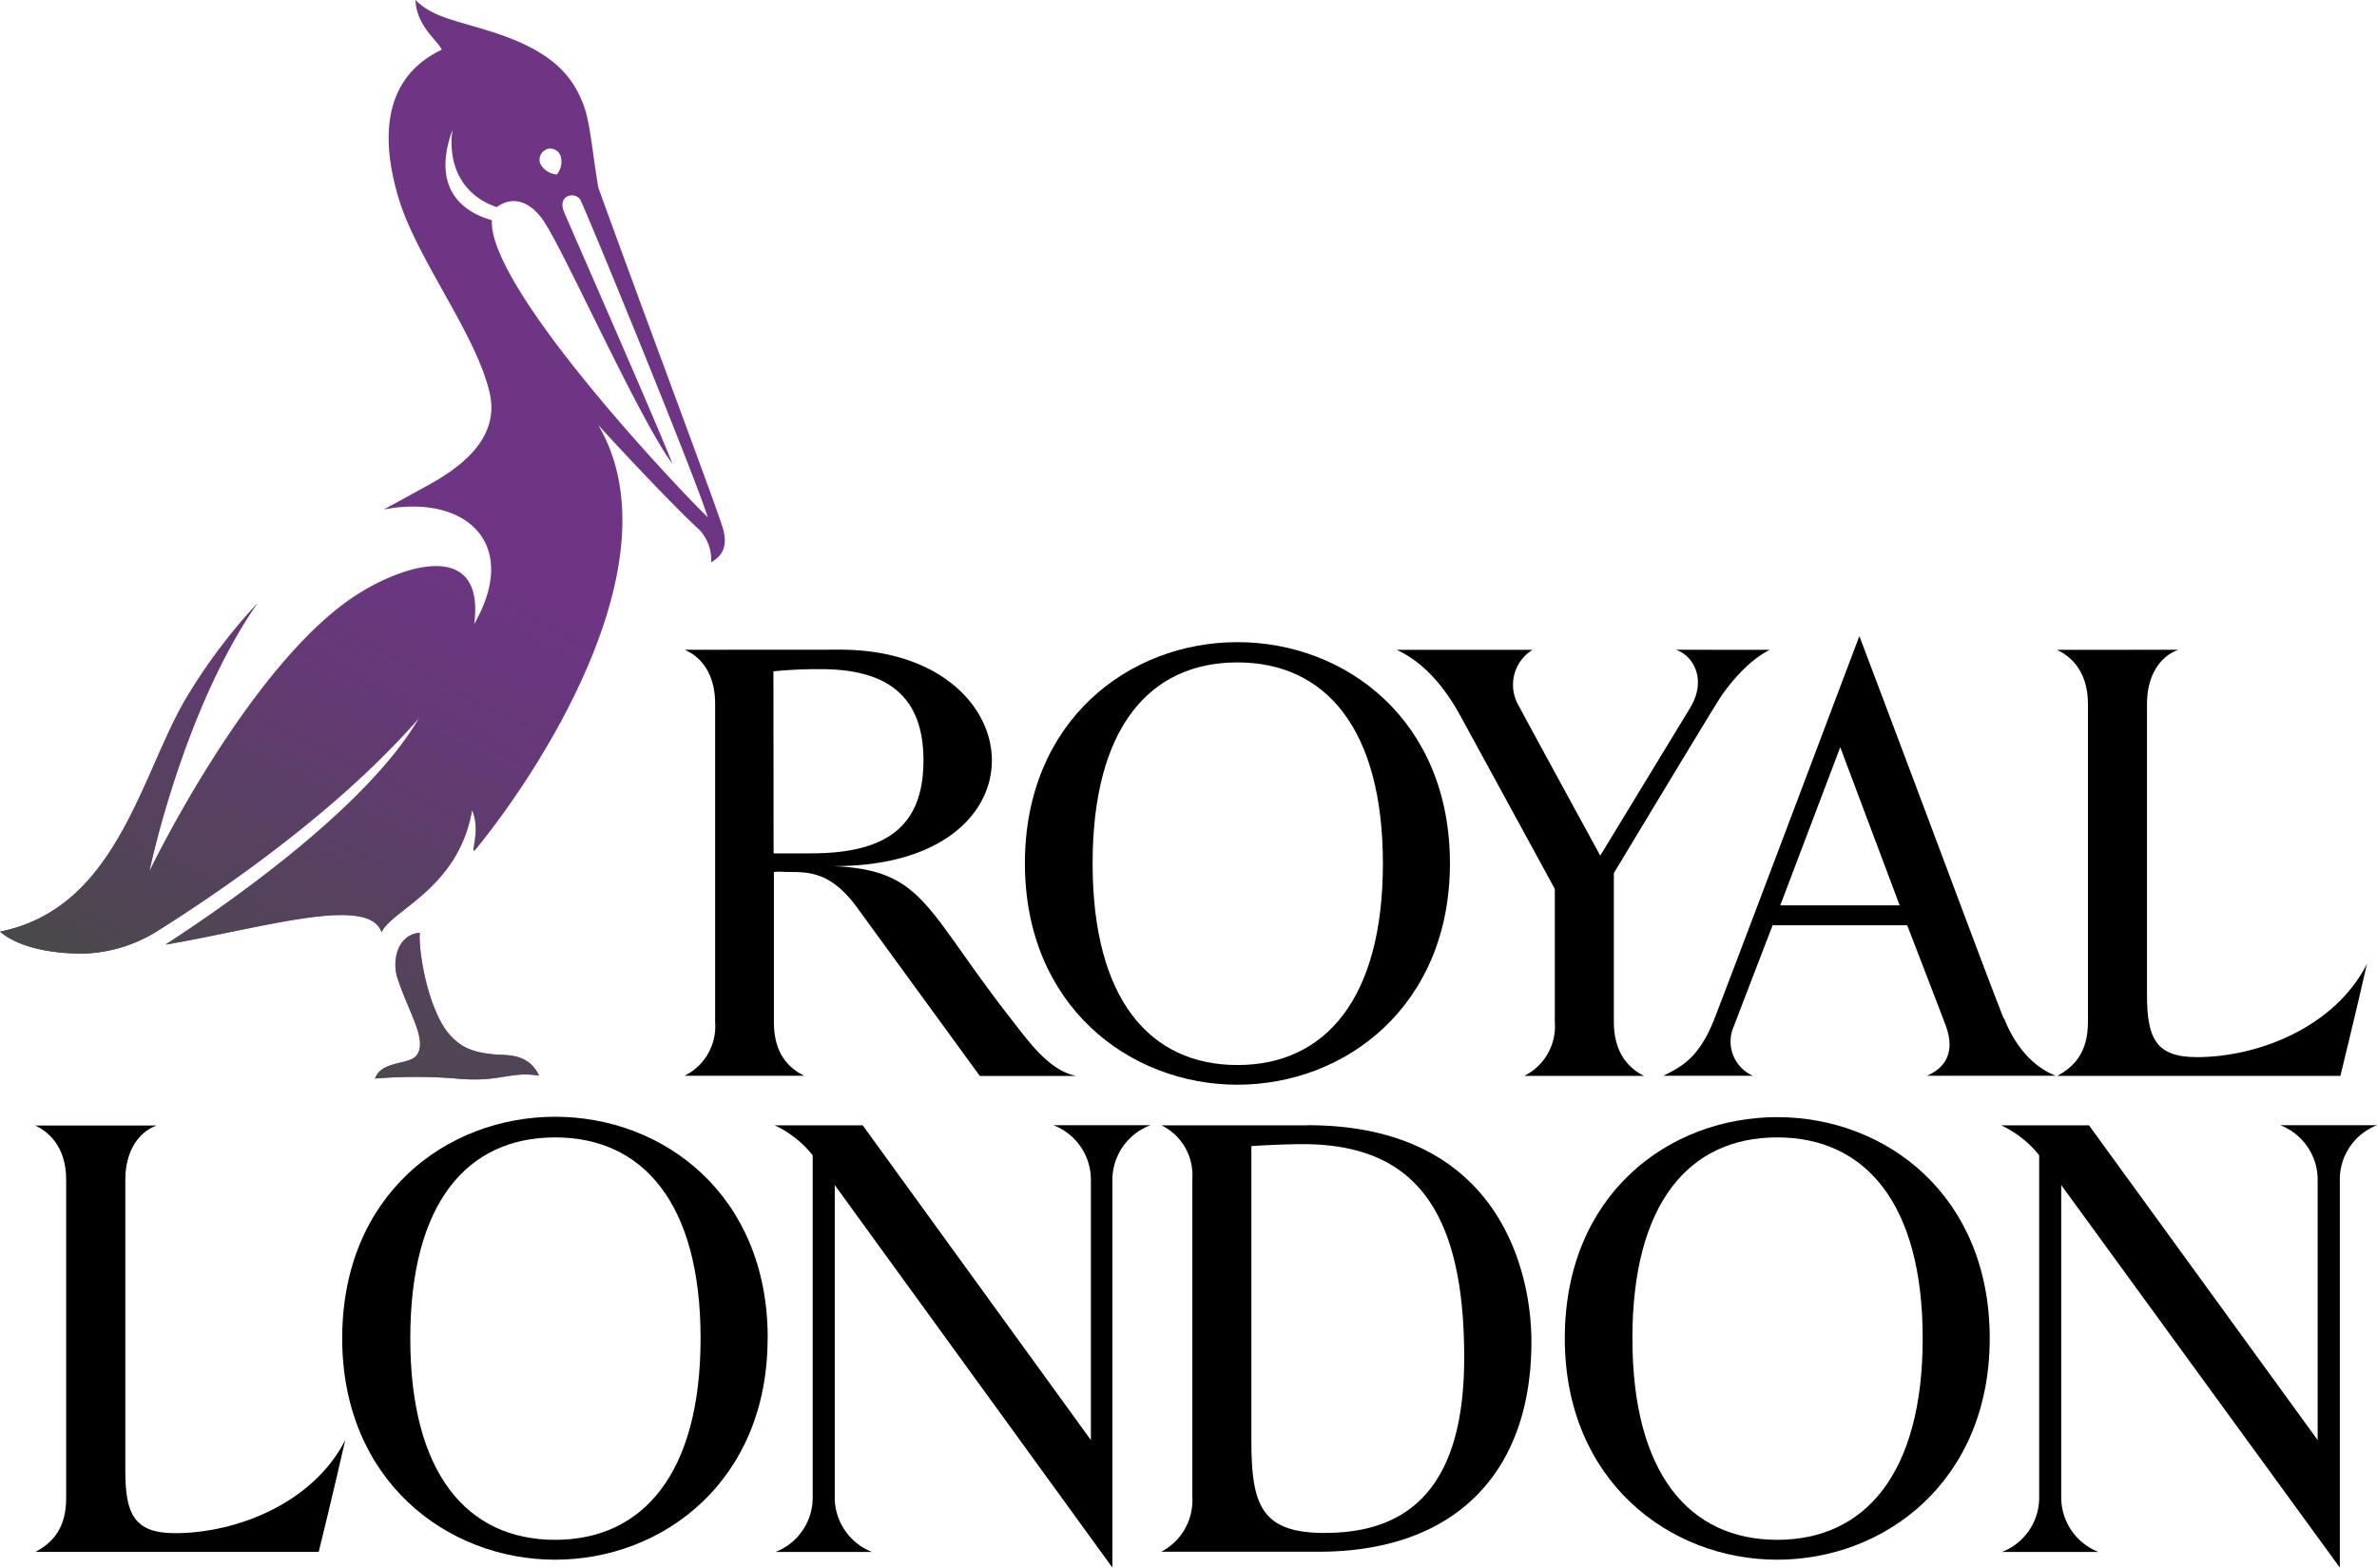
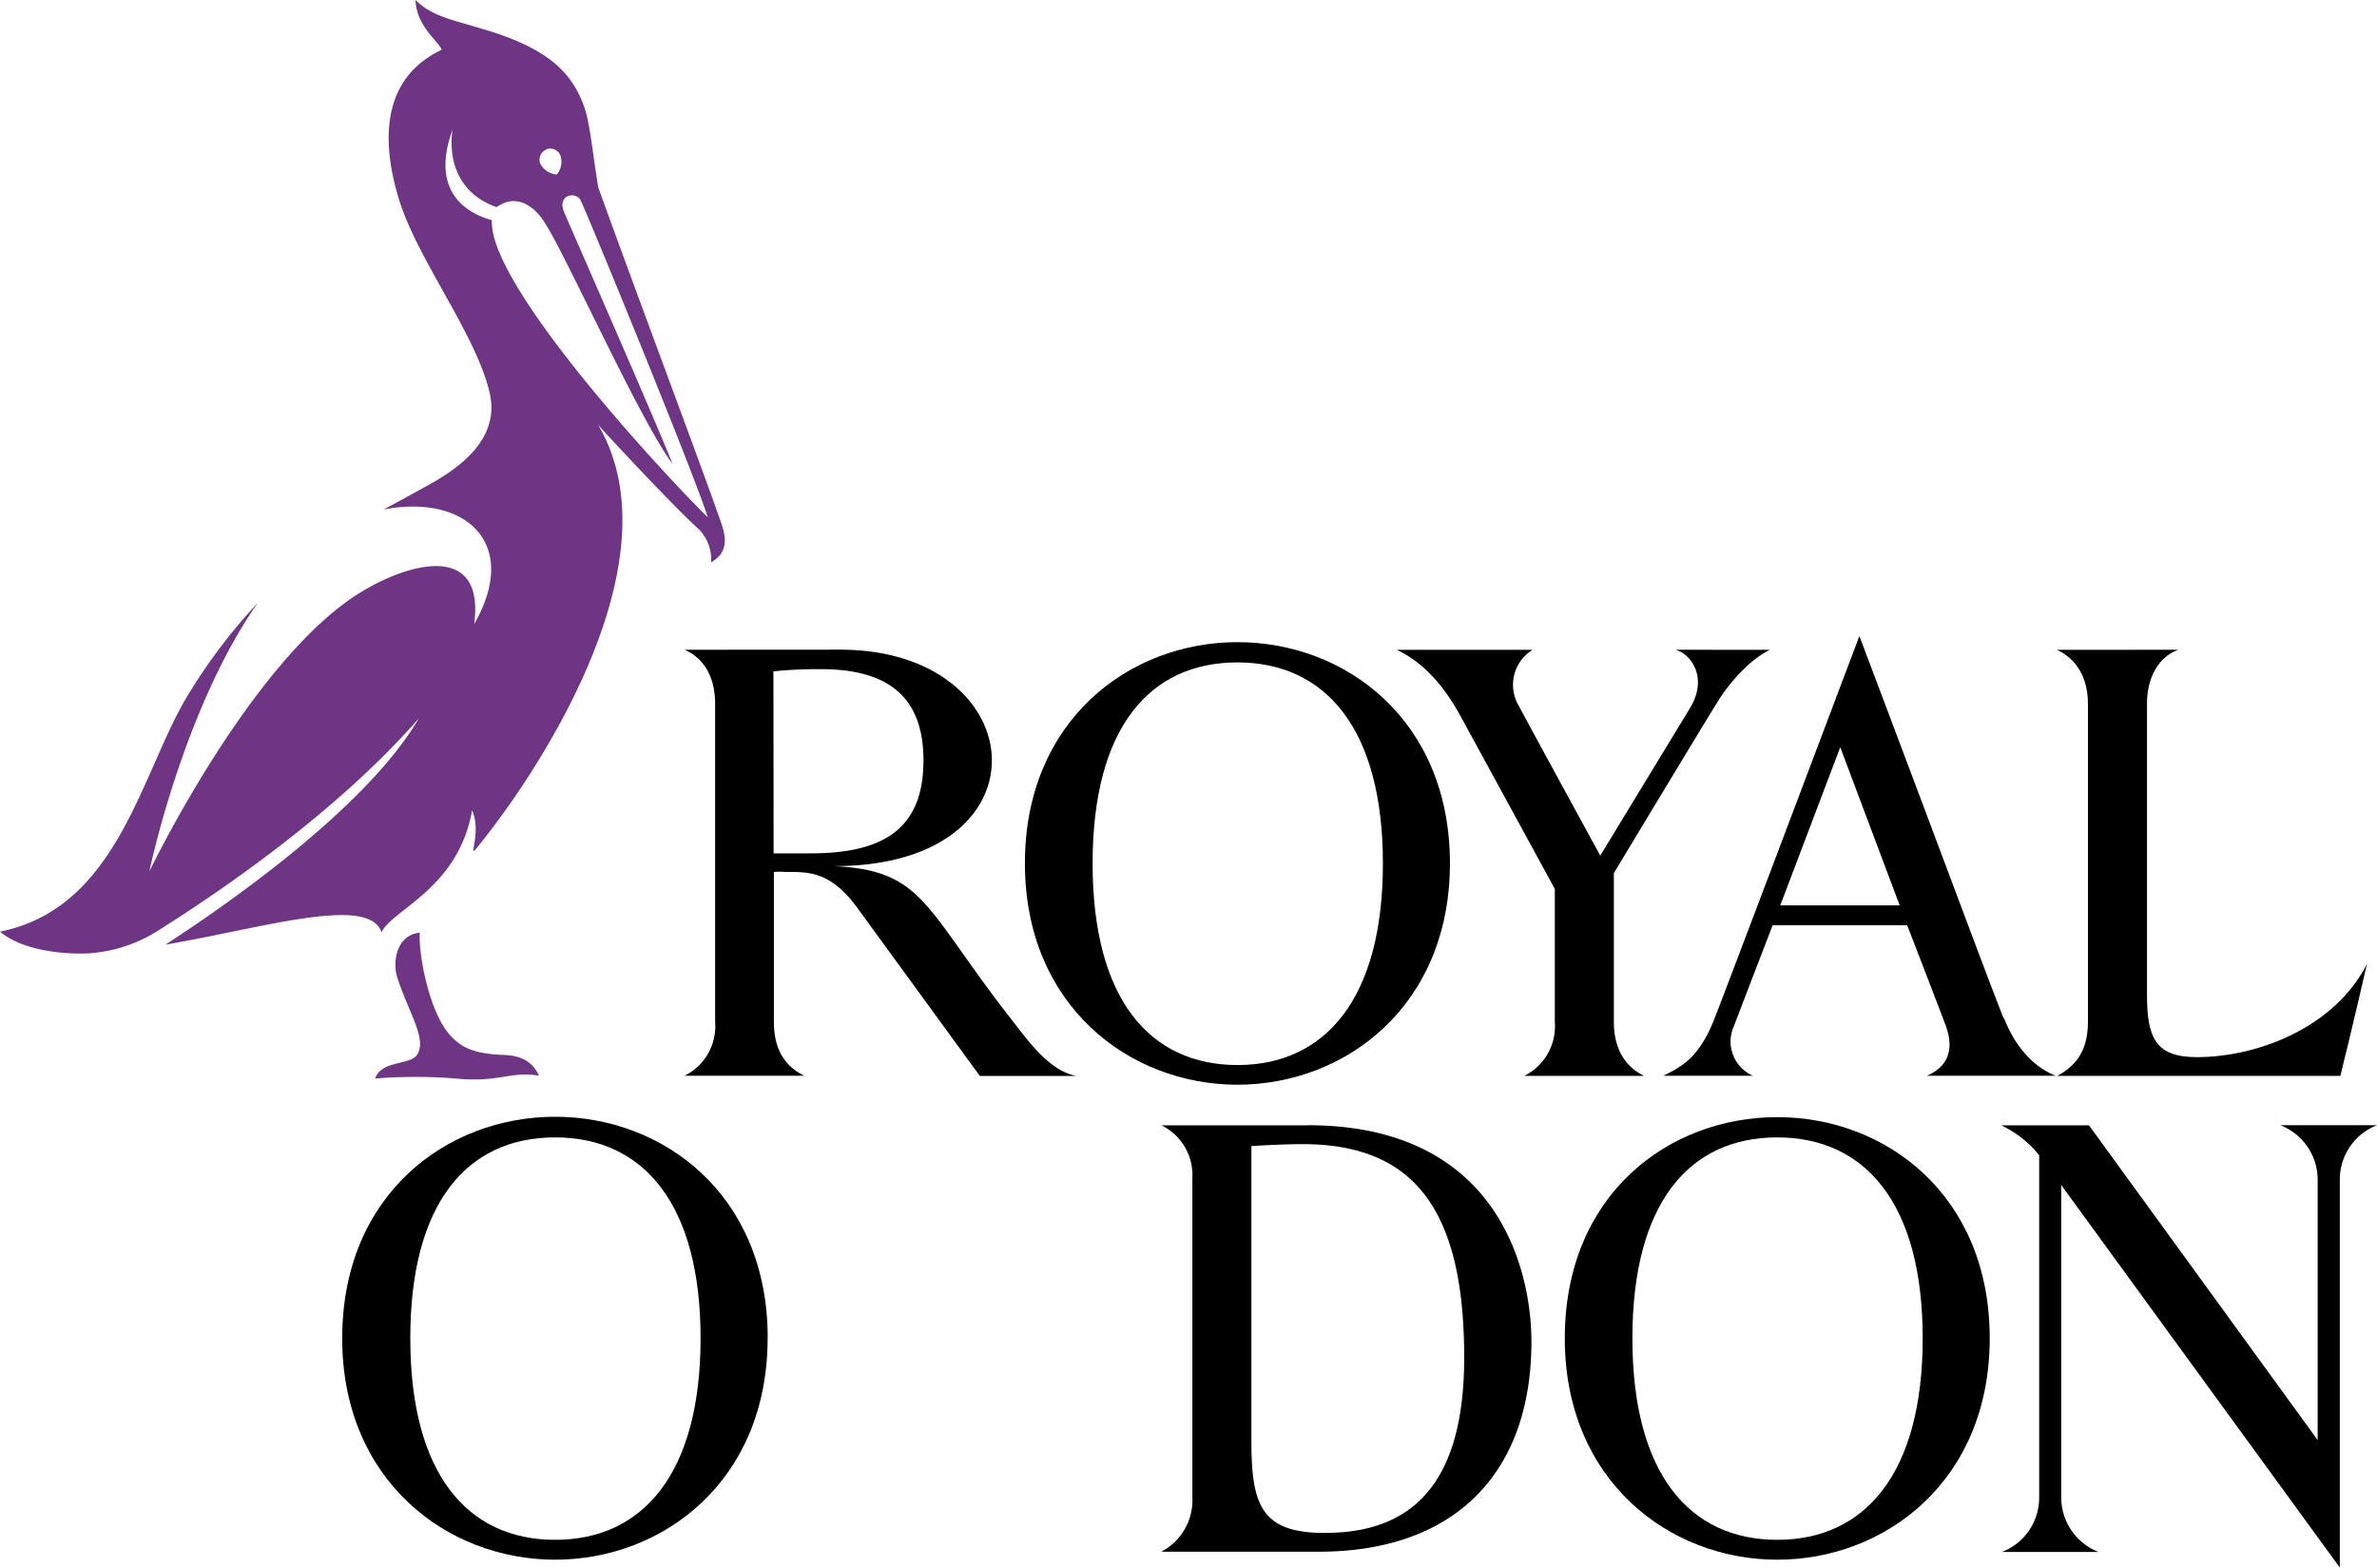
<svg xmlns="http://www.w3.org/2000/svg" viewBox="0.01 -0.03 249.99 164.85">
  <defs>
    <style>.a{fill:#6d3583;}.b{fill:url(#a);}</style>
    <linearGradient id="a" x1="459.43" y1="1068.06" x2="409.55" y2="1164.28" gradientTransform="translate(0 -624.84)" gradientUnits="userSpaceOnUse">
      <stop offset="0.48" stop-color="#494949" stop-opacity="0" />
      <stop offset="0.64" stop-color="#494949" stop-opacity="0.25" />
      <stop offset="0.96" stop-color="#494949" stop-opacity="0.91" />
      <stop offset="1" stop-color="#494949" />
    </linearGradient>
  </defs>
  <title>Royal London logo - Brandlogos.net</title>
-   <path d="M403.48,547.92c-2,.72-3.29,2.83-3.29,5.69v30.58c0,4.52.87,6.6,5.23,6.6,6.48,0,14.51-3.15,17.9-9.79-1.16,5.13-2.79,11.76-2.79,11.76H390.74c1.88-1,3.23-2.56,3.23-5.67V553.64c0-3.72-2.08-5.15-3.24-5.72Z" transform="translate(-387 -429.59)" />
-   <path d="M508,547.89H497.81a6.16,6.16,0,0,1,3.93,5.68V581l-24-33.1h-9.26a11.09,11.09,0,0,1,4,3.15V587.1a6.12,6.12,0,0,1-3.92,5.67h10.17a6.16,6.16,0,0,1-3.93-5.69v-32.9L504,594.41V553.56A6.16,6.16,0,0,1,508,547.89Z" transform="translate(-387 -429.59)" />
  <path d="M616.1,497.89c-2,.72-3.29,2.81-3.29,5.67v30.58c0,4.52.87,6.59,5.23,6.59,6.48,0,14.51-3.15,17.9-9.79-1.16,5.12-2.79,11.76-2.79,11.76H603.37c1.88-1,3.23-2.56,3.23-5.67V503.6c0-3.72-2.08-5.14-3.24-5.7Z" transform="translate(-387 -429.59)" />
  <path d="M597.74,536.67c-2.12-5.36-6.43-17.09-15.18-40.22-5.36,14.2-13.56,35.92-15.24,40.24-1.63,4.16-3.49,5.05-5.37,6h9.42a3.93,3.93,0,0,1-2-5.23c.54-1.44,4.07-10.6,4.07-10.6h14.15s3.34,8.64,4.07,10.6c.95,2.62.08,4.34-2,5.23h13.55c-1.59-.63-3.9-2.18-5.44-6.06m-23.53-11.86,6.31-16.63,6.25,16.63Z" transform="translate(-387 -429.59)" />
  <path d="M563.24,497.89c1.69.49,3.41,3,1.51,6.13l-9.44,15.52s-7.56-13.83-8.76-16.11a4.33,4.33,0,0,1,1.63-5.53H533.91c3.31,1.53,5.42,4.65,6.62,6.81l10,18.33v14a5.82,5.82,0,0,1-3.21,5.66h12.6c-2.05-1-3.18-2.91-3.18-5.69V521.38S566,506,567.77,503.17c.87-1.4,3.08-4.18,5.38-5.27Z" transform="translate(-387 -429.59)" />
  <path d="M501.92,520.37c0,14.24,6,21.19,15.24,21.19s15.29-7,15.29-21.19-6.05-21.15-15.3-21.15-15.23,6.9-15.23,21.13m37.58,0c0,15-11,23.28-22.35,23.28s-22.35-8.3-22.35-23.28,10.93-23.26,22.35-23.26,22.35,8.24,22.35,23.26" transform="translate(-387 -429.59)" />
  <path d="M430.16,570.3c0,14.24,6,21.19,15.24,21.19s15.29-7,15.29-21.19-6.05-21.13-15.3-21.13-15.23,6.9-15.23,21.13m37.58,0c0,15-11,23.28-22.35,23.28S423,585.26,423,570.3C423,555.18,434,547,445.4,547s22.35,8.22,22.35,23.26" transform="translate(-387 -429.59)" />
  <path d="M558.69,570.3c0,14.24,6,21.19,15.24,21.19s15.29-7,15.29-21.19-6.05-21.13-15.3-21.13-15.23,6.9-15.23,21.13m37.58,0c0,15-11,23.28-22.35,23.28s-22.34-8.32-22.34-23.28c0-15.12,10.93-23.26,22.35-23.26s22.34,8.22,22.34,23.26" transform="translate(-387 -429.59)" />
  <path d="M475.37,497.88c20.41,0,22.38,22.86-.76,22.76,9.52.41,9.6,4.33,18.51,15.79,2,2.53,4.11,5.68,7.09,6.28H490.06L477.15,525c-2.83-3.88-5.23-3.74-7.48-3.74a6.74,6.74,0,0,0-1.27,0V537c0,2.84,1.08,4.65,3.2,5.69H459a5.8,5.8,0,0,0,3.22-5.67V503.56c0-2.77-1.16-4.78-3.2-5.67Zm-7,21.42h3.92c7.92,0,11.84-2.8,11.84-9.78,0-6.4-3.4-9.59-10.78-9.59a46,46,0,0,0-5,.23Z" transform="translate(-387 -429.59)" />
  <path d="M637,547.89H626.83a6.15,6.15,0,0,1,3.93,5.68V581l-24.05-33.1h-9.24a11.09,11.09,0,0,1,4,3.15V587.1a6.12,6.12,0,0,1-3.92,5.67h10.17a6.16,6.16,0,0,1-3.93-5.69v-32.9l29.3,40.23V553.56A6.11,6.11,0,0,1,637,547.89Z" transform="translate(-387 -429.59)" />
  <path d="M524.55,547.89c20.15,0,23.52,15.43,23.52,22.76,0,13.9-8.14,22.09-22.35,22.09H509.14a6.1,6.1,0,0,0,3.27-5.74V553.5a5.83,5.83,0,0,0-3.25-5.6h15.39m1.83,42.86C536,590.77,541,585,541,572.32c0-15.7-5.38-22.44-17-22.44-1.26,0-3,.06-5.38.2v31.05c0,6.85,1.13,9.64,7.78,9.64" transform="translate(-387 -429.59)" />
  <path class="a" d="M440,540.5c-3.54-.12-4.61-1-5.58-2-2.27-2.38-3.42-8.65-3.26-10.86-2.53.26-2.87,3.19-2.37,4.7,1.16,3.66,3.2,6.54,2.06,8.17-.76,1.08-3.73.55-4.39,2.47a52.69,52.69,0,0,1,8.52,0c4.59.45,5.68-.81,8.72-.3C442.93,541,441.54,540.56,440,540.5ZM463,485c-.92-2.94-8.63-23.42-13.07-35.73-.61-3.67-.86-6.73-1.47-8.45-1.23-3.44-3.55-6.12-10.65-8.2-3.27-1-5.39-1.35-7.1-3.06.09,2.74,2.38,4.3,2.76,5.23-7.38,3.49-5.77,11.63-4.47,15.83,2,6.4,8.26,14.36,9.55,20.45,1,4.86-3.56,7.85-6.25,9.37-1.81,1-3.44,1.9-4.94,2.7,8.6-1.66,14.41,3.54,9.52,12.05,1.16-8.76-7.06-6.45-12.29-3.12-11.35,7.25-21.87,29.13-21.87,29.13s3.49-16.91,11.38-28.22a58.74,58.74,0,0,0-7.09,9.3c-5.08,8-7.34,22.72-20,25.25,2.13,1.83,6.13,2.41,9.26,2.29a15.48,15.48,0,0,0,7.26-2.33c6.74-4.23,19-12.61,27.53-22.39-5.42,9.3-19.9,19.42-26.65,23.8,10.47-1.8,21.38-5.23,22.73-1.3,1.1-2.39,8.08-4.59,9.52-12.83,1,2.27-.4,5,.4,4.07,6.13-7.44,21.43-30.06,12.86-44.59,4,4.37,8.63,9.2,10.62,11a4.56,4.56,0,0,1,1.26,3.45c.89-.55,1.92-1.4,1.19-3.74Zm-18.53-39.74a1.16,1.16,0,0,1,1.48.65,2.09,2.09,0,0,1-.38,2,2.18,2.18,0,0,1-1.74-1.13A1.17,1.17,0,0,1,444.45,445.29Zm-5.71,7.46c-2.27-.62-6.64-2.69-4.16-9.52-.49,3.35.76,6.82,4.65,8.14,2.72-1.94,4.76,1.16,5,1.56,2.3,3.49,9.95,20.67,13.49,25.45-1.84-4.69-10.62-24.63-11.4-26.48s1.24-2.23,1.74-1.23c1,2.11,11.92,28.73,13.37,33.32C458.24,480.87,438.41,459.89,438.74,452.75Z" transform="translate(-387 -429.59)" />
-   <path class="b" d="M440,540.5c-3.54-.12-4.61-1-5.58-2-2.27-2.38-3.42-8.65-3.26-10.86-2.53.26-2.87,3.19-2.37,4.7,1.16,3.66,3.2,6.54,2.06,8.17-.76,1.08-3.73.55-4.39,2.47a52.69,52.69,0,0,1,8.52,0c4.59.45,5.68-.81,8.72-.3C442.93,541,441.54,540.56,440,540.5ZM463,485c-.92-2.94-8.63-23.42-13.07-35.73-.61-3.67-.86-6.73-1.47-8.45-1.23-3.44-3.55-6.12-10.65-8.2-3.27-1-5.39-1.35-7.1-3.06.09,2.74,2.38,4.3,2.76,5.23-7.38,3.49-5.77,11.63-4.47,15.83,2,6.4,8.26,14.36,9.55,20.45,1,4.86-3.56,7.85-6.25,9.37-1.81,1-3.44,1.9-4.94,2.7,8.6-1.66,14.41,3.54,9.52,12.05,1.16-8.76-7.06-6.45-12.29-3.12-11.35,7.25-21.87,29.13-21.87,29.13s3.49-16.91,11.38-28.22a58.74,58.74,0,0,0-7.09,9.3c-5.08,8-7.34,22.72-20,25.25,2.13,1.83,6.13,2.41,9.26,2.29a15.48,15.48,0,0,0,7.26-2.33c6.74-4.23,19-12.61,27.53-22.39-5.42,9.3-19.9,19.42-26.65,23.8,10.47-1.8,21.38-5.23,22.73-1.3,1.1-2.39,8.08-4.59,9.52-12.83,1,2.27-.4,5,.4,4.07,6.13-7.44,21.43-30.06,12.86-44.59,4,4.37,8.63,9.2,10.62,11a4.56,4.56,0,0,1,1.26,3.45c.89-.55,1.92-1.4,1.19-3.74Zm-18.53-39.74a1.16,1.16,0,0,1,1.48.65,2.09,2.09,0,0,1-.38,2,2.18,2.18,0,0,1-1.74-1.13A1.17,1.17,0,0,1,444.45,445.29Zm-5.71,7.46c-2.27-.62-6.64-2.69-4.16-9.52-.49,3.35.76,6.82,4.65,8.14,2.72-1.94,4.76,1.16,5,1.56,2.3,3.49,9.95,20.67,13.49,25.45-1.84-4.69-10.62-24.63-11.4-26.48s1.24-2.23,1.74-1.23c1,2.11,11.92,28.73,13.37,33.32C458.24,480.87,438.41,459.89,438.74,452.75Z" transform="translate(-387 -429.59)" />
</svg>